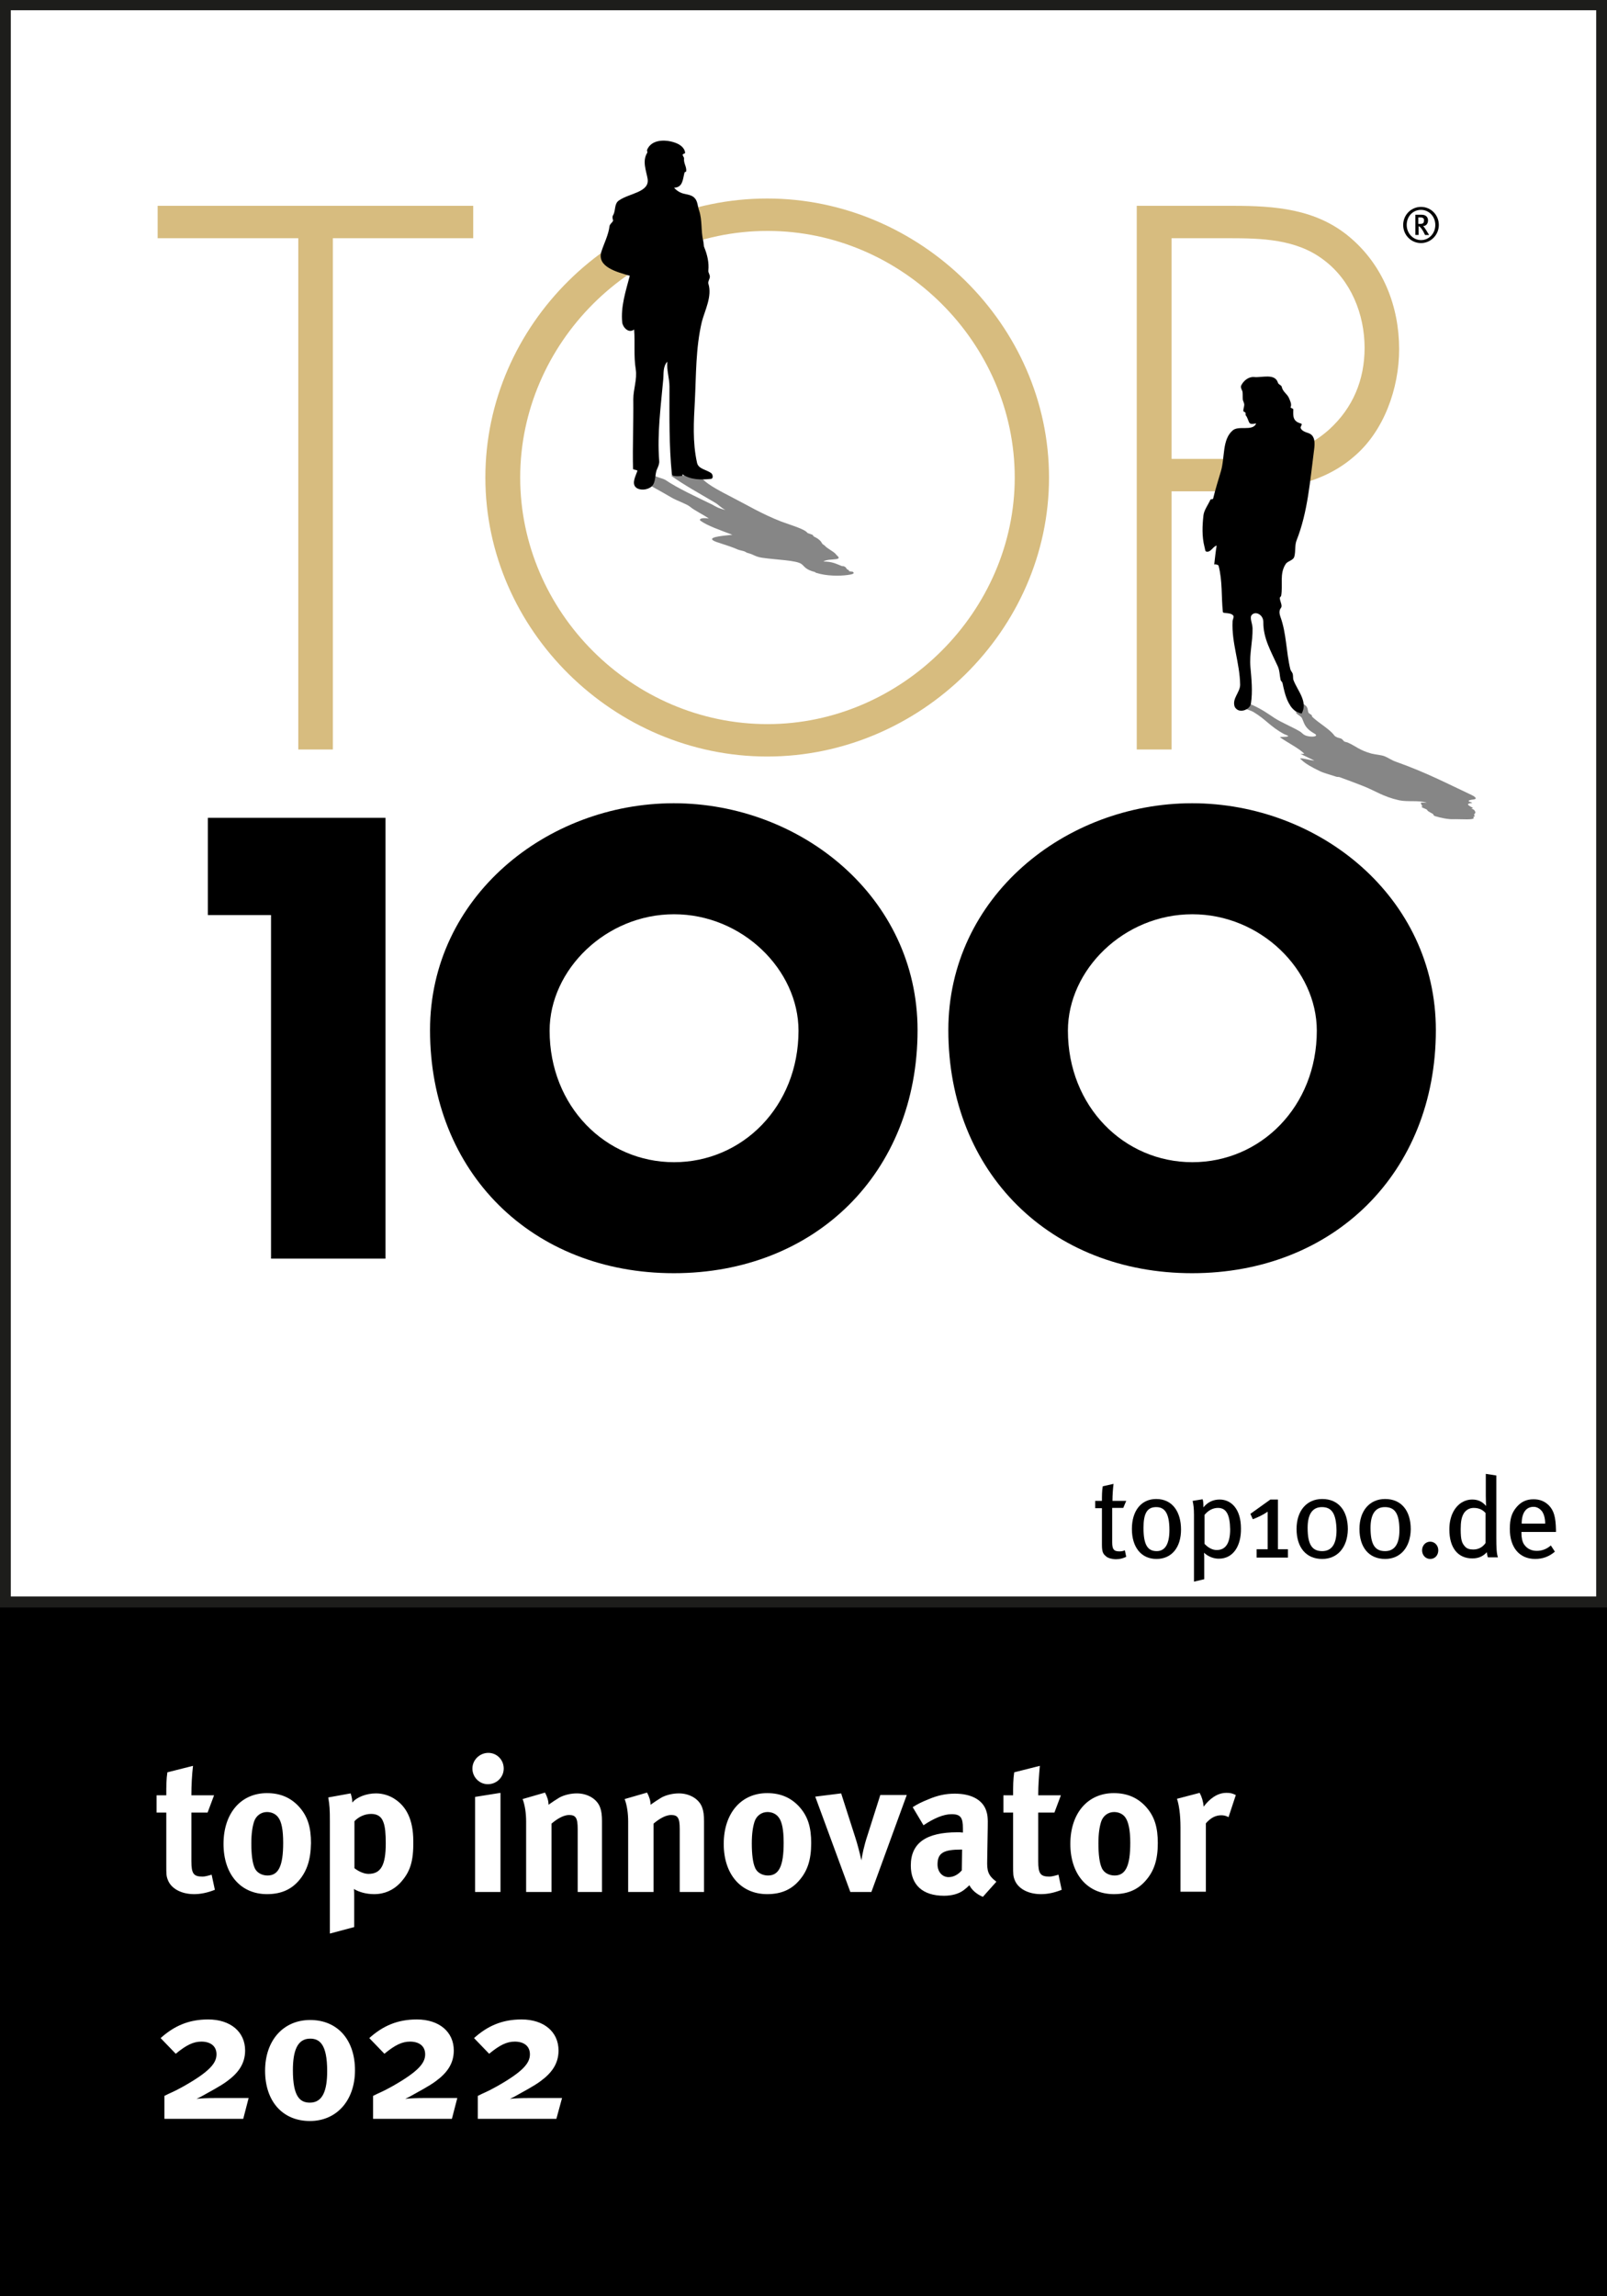
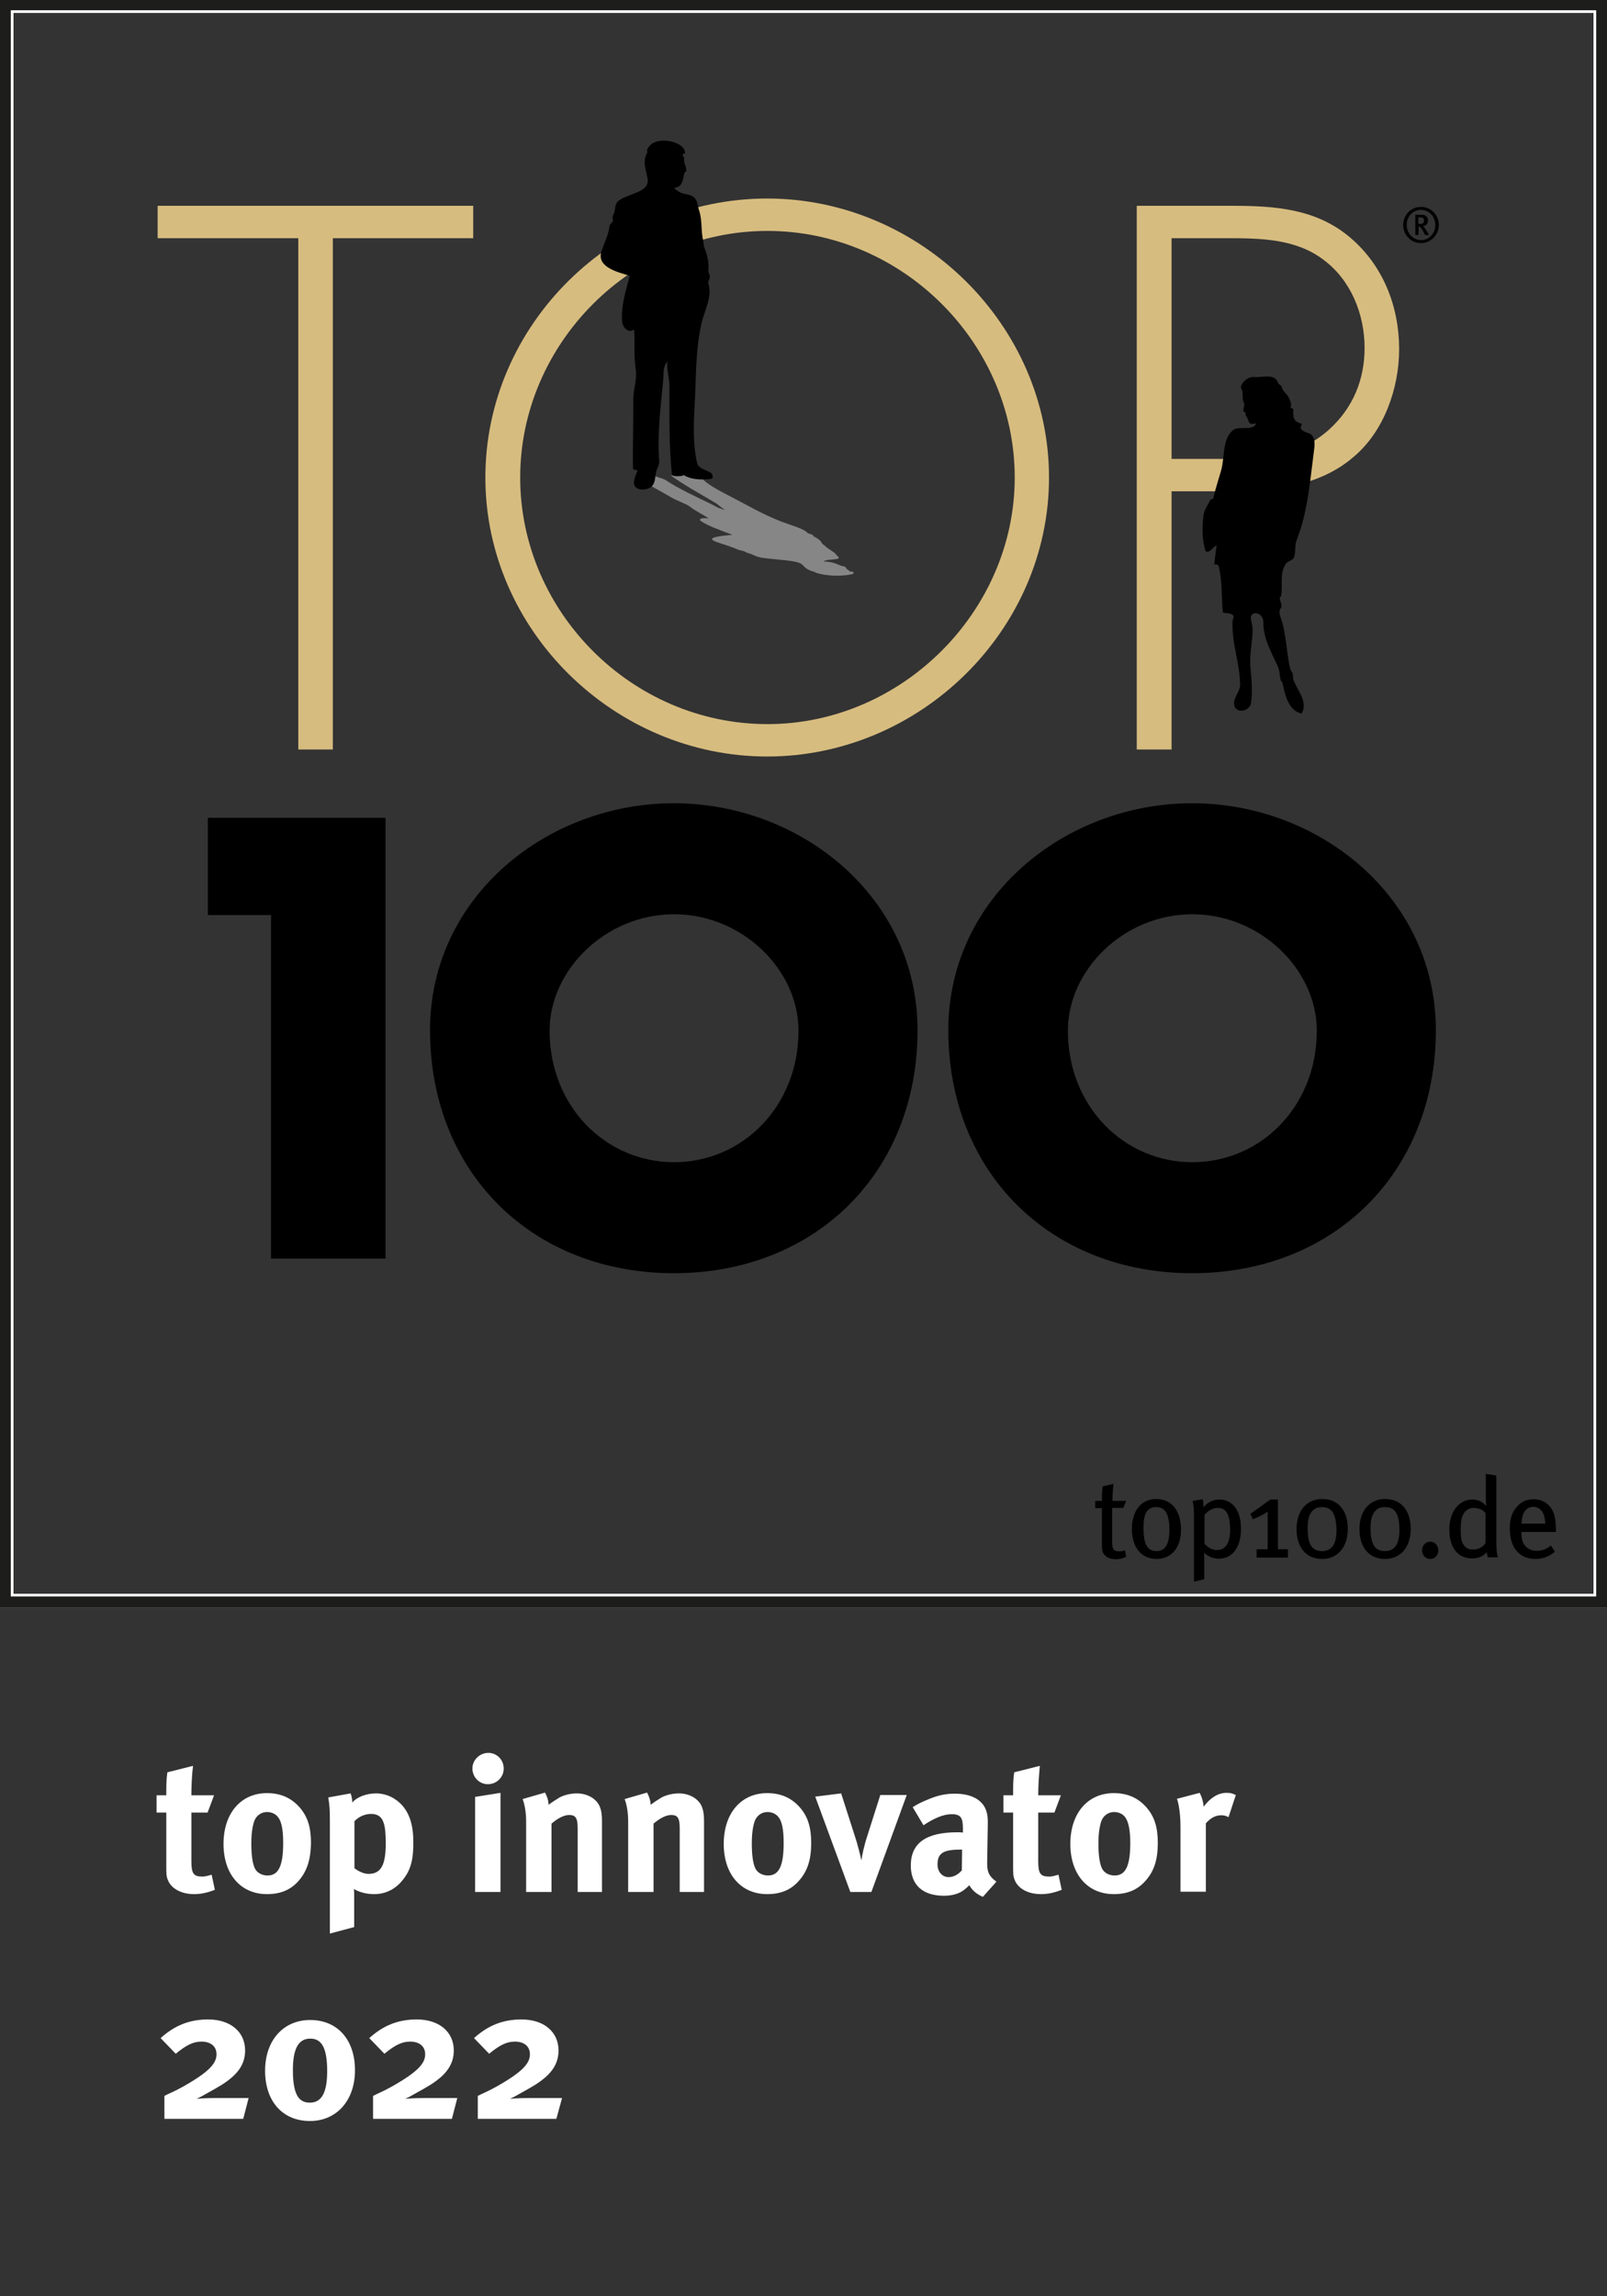
<svg xmlns="http://www.w3.org/2000/svg" version="1.2" baseProfile="tiny" viewBox="0 0 595.3 850.2" overflow="visible" xml:space="preserve">
  <rect x="0" y="0" width="595.3" height="850.2" fill="#333333" stroke="none" />
-   <path fill="#FFF" d="M4 3.8h587.3v587.3H4z" />
  <path d="M0 0v595.1h595.3V0H0zm591.3 591.1H4V3.8h587.3v587.3z" />
  <path fill="#D7BC7F" d="M123.3 277.5h-12.8V88.2H58.4v-12h116.9v12h-52v189.3zM192.7 176.8c0 49.7 41.4 91.3 91.6 91.3 49.9 0 91.6-41.9 91.6-91.3 0-49.7-41.6-91.3-91.6-91.3-50.2 0-91.6 41.7-91.6 91.3zm195.9 0c0 56.6-47.8 103.3-104.4 103.3s-104.4-46.7-104.4-103.3c0-56.6 47.5-103.3 104.4-103.3 56.6 0 104.4 46.8 104.4 103.3zM457.2 169.9c13.1 0 24.8-1.6 35.2-10.9 8.8-8 13.1-18.4 13.1-30.2 0-12.5-5.1-25.1-15.2-32.6-10.1-7.7-23-8-35.2-8H434v81.7h23.2zm-23.3 107.6h-12.8V76.2h35.5c15.7 0 31 1.1 43.5 11.7 12.3 10.4 18.2 25.6 18.2 41.4 0 14.4-5.6 30.4-16.8 39.8-12.3 10.7-29.1 12.8-44.8 12.8H434v95.6h-.1z" />
  <path d="M77 338.8v-36h65.8V466h-42.4V338.8H77zM203.6 381.6c0 28.1 20.8 48.7 46.1 48.7s46.1-20.6 46.1-48.7c0-22.5-20.8-43.1-46.1-43.1s-46.1 20.6-46.1 43.1zm136.3-.2c0 52.8-37.9 90-90.3 90s-90.3-37.2-90.3-90c0-49.3 43.3-84 90.3-84s90.3 34.7 90.3 84zM395.6 381.6c0 28.1 20.8 48.7 46.1 48.7s46.1-20.6 46.1-48.7c0-22.5-20.8-43.1-46.1-43.1-25.4 0-46.1 20.6-46.1 43.1zm136.3-.2c0 52.8-37.9 90-90.3 90s-90.3-37.2-90.3-90c0-49.3 43.3-84 90.3-84s90.3 34.7 90.3 84z" />
  <path fill="#868686" d="M237.1 174.5c5.7-4 .4 2.2-.6 1.9.5.2-1.3.1-1.1.2 4.3 2.6 9.1 5.1 13.5 7.7 1.9 1.1 5.3 2.2 6.7 3.3 1.8 1.5 4.9 2.9 7 4.4-2.9-.5-3.8.3-3.1.8 2.4 1.8 7.3 3.5 11.8 5.2-3.7.4-10.8.9-5.8 2.7 2.7.9 5.7 1.8 7.9 2.8.5.2 1.6.4 2.2.6.7.2.7.5 1.6.7 2 .5 2.5 1.3 5.1 1.7 5.3.8 12.9.9 14.7 2.4 1.1.9 1.4 2 4.9 2.9.2.1.1.2.5.3 3.7 1.2 8.6 1.2 11.5.8 1.6-.2 3-.5 2-1.2-.1-.1-1-.1-1.3-.2-.3-.1.1-.3-.2-.4-1.2-.5-.6-.9-1.7-1.4-.1-.1-.7-.1-.8-.1-2.1-.8-3.5-1.7-6.9-1.7.3-.2.8-.4 1.3-.5 1.2-.3 3.5-.2 4.2-.6.6-.4-.4-1-.7-1.4-.7-1.1-3.3-2.2-4.3-3.4-.2-.2-.8-.5-.9-.7-.4-.8-1.1-1.7-3-2.6-.5-.2-.1-.5-.9-.8-.6-.2-1.5-.5-1.6-.6-.9-1.4-6.5-3-9.7-4.2-7.4-2.9-12.2-5.9-17.9-8.8-4.4-2.3-8.8-4.5-11.1-6.8-.7-.7 2.2-.7 3.2-1.2.4-.1-.2-.6-1.2-.6-3.9-.1-7.7-.1-9.8.5-.1-.1-.3-.2-.3-.2-1.6-.1-3.9-.1-3.6.2 4.6 3.3 10.4 6.5 16 9.8 1.6.9 2.1 1.8 4 2.8-2.7-.6-3.6-1.3-4.9-2-6.2-3-12.7-6-17.3-9.1-.5-.3-1.4-.6-2.4-.9-1.9-.6-2.8-1.4-5.4-1.9" />
  <path d="M227.1 79.7c1.1-1.8.3-4.2 2.2-5.5 3.9-2.7 11.4-3 10.6-8-.5-3-2.1-6.6-.1-9.7.1-.2-.2-.7-.1-1 1.6-3.9 6.6-3.9 10-2.8 1.9.6 3.9 1.8 4.1 3.9 0 .3-.9.3-.9.7 0 .5.6 1 .5 1.4-.2 1.8 1 3 .8 4.7 0 .2-.5.3-.6.4-.7 2.6-.6 5.6-3.9 5.7.6.7 1.4 1.3 2.2 1.7 1.7.9 3.9.6 5.3 2 1.3 1.2 1.2 3.2 1.8 4.8 1.2 3.6.6 7.4 1.5 11.2.2.7.1 1.7.4 2.4 1.1 2.7 1.8 5.6 1.5 8.6-.1.8.8 1.7.5 2.7-.2.7-.7 1.6-.5 2.1 1.5 4.7-1.3 9.9-2.4 14.1-2.3 9.7-2.1 19.6-2.6 29.4-.4 7.5-.9 15.1.8 22.8.5 2.4 3.4 2.5 5.3 3.9.6.5.8 2-.1 2.1-3.7.4-7.5.4-10.6-1.7v.6c-1.5.2-3.8.2-3.9-.5-1.1-10.9-.9-21.8-.9-32.6 0-3-1.1-6.1-.8-9.2-1.7 1.9-1.3 4.4-1.5 6.5-.9 10.1-2.3 20.1-1.5 30.3.1 1-.4 2.1-.8 3-.9 1.9-.3 4.8-2 6.4-1.6 1.4-4.5 1.6-5.9.3-1.5-1.5-.1-4 .6-6 .2-.5-1.6-.4-1.6-.8-.2-8.6.2-17.1.1-25.8 0-3.7 1.5-7.4.9-11.1-.8-5-.2-9.8-.6-14.7-2.1 1.6-4.2-.9-4.4-2.6-.6-5.9 1.3-11.6 2.8-17.3-4.4-1.3-12.4-3.2-10.5-9 1-3.1 2.6-6.1 3-9.4.1-.7.9-1.2 1.3-1.9.1-.3-.5-1.3 0-2.1z" />
-   <path fill="#868686" d="M504.9 291c4.6 1.8 7.5 4 13.4 5.3 3.4.7 7.1-.1 10.2.9.4.1-2.2-.2-2.2.1 0 .3.5.6.3.9 0 .1.4.2.4.3.1.1-.5.1-.4.3.5.4 1.8.7 2.1 1.1.1.1.1.3.3.4.4.3 1.2.7 1.7 1 .5.3.1.6 1 .9 2 .6 4.8 1.2 6.6 1.1 2.6-.1 8.6.5 7.5-.7-.2-.2.7-.3.5-.5-.7-.7.5-.9.2-1.5-.2-.4-.2-.8-1.4-1.2-.3-.1.8-.1.5-.3-1.6-.9-2.9-1.5-.4-1.8.7-.1-.9-.4-1.1-.6-.3-.4.8-.6 1.8-.7 1.9-.3-.1-1.4-1.7-2.1-8.5-4-16.2-8-26.9-11.8-1.8-.6-2.7-1.4-4.4-2.1-1.3-.5-3.3-.6-4.9-1-4.6-1.3-5.6-2.7-8.8-4.1-.2-.1-.9-.2-1.1-.3-.7-.4-.6-1-1.8-1.3-1.4-.3-1.9-.8-2.1-1.1-1.6-2.2-5.7-4.5-8.1-6.8-.2-.2 0-.4-.2-.6-.3-.3-.9-.6-1.1-.8-.8-1.4.6-2.8-4.4-4.3-4.4.3-2 2.4-.2 4 .2.1-.2.3 0 .4.7.6 1.8 1.2 2.1 1.8.9 1.9.9 3.6 4.6 5.7 1.7.9-.3 1.5-2.7.9-1.5-.4-1.7-1.1-2.7-1.7-2.7-1.6-6.8-3.3-9.3-4.9-2.4-1.6-4.6-3.2-8.1-4.8-1.3-.6-4.1-1-5.7-.9-.8 0-1.3.3-1 .6.9 1 5.2 1.8 6.9 2.8 4.7 2.8 6.2 5.4 11.4 8.2.5.2 1.5.6 1.5.7 0 .5-3.4.2-3 .5 2.8 2 6.9 4 8.9 6 .1.1-.6.2-1.4.1 1.7.8 3.3 1.6 5.2 2.5-1.8-.1-3.9-.9-5.2-.8-.3 0 .3.4.5.6 1.4 1.4 4 2.8 6.7 4.1 1.4.7 4.1 1.4 6.2 2.1.2.1 1 0 1.3.2 2.7 1 5.5 2 8.5 3.2z" />
  <path d="M452.3 174.4c1.5-5.2.4-11.6 4.3-15 2.2-2 7.3.4 8.7-2.5.2-.4-1.9.6-2.5-.4-.5-.9-.6-1.8-1.3-2.7-.2-.2 0-.6-.1-.9-.1-.4-.8-.4-.8-.7-.1-1 .6-2.1.2-3-.1-.4-.3-.8-.4-1.1-.1-.9 0-2-.1-2.9-.1-.8-.9-1.6-.5-2.5.9-1.8 2.8-3.3 4.8-3.1 2.8.3 7.7-1.5 8.8 2.1.2.7 1.3.9 1.4 1.5.4 1.9 2.1 2.7 2.7 4.2.4 1 1.1 2.2.6 3.4-.1.3 1 .4 1 .8-.1 2.5-.2 4.4 2.8 5.2.8.2-.2 1.1-.1 1.6.3 1.1 1.8 1.6 3 2 2.5.9 2.3 3.9 2 6.1-1.5 11.4-2.3 23-6.5 33.6-.7 1.8-.3 3.9-.8 5.9-.4 1.6-2.4 1.6-3.2 2.8-2.4 3.6-1 7.7-1.7 11.8-.1.3-.6.6-.5.9.1 1.3 1.1 2.8.4 3.6-.8 1-.5 2.3-.2 3.2 2.3 6.3 2.1 12.9 3.7 19.5.2.7.8 1.2.9 1.8.2.8 0 1.6.3 2.3 1.5 3.9 5.4 7.9 3 12.3-4.9-1-6.2-7-7.1-11.3-.1-.4-.6-.8-.7-1.1-.4-1.8-.3-3.5-1.1-5.2-2.4-5.3-5.4-10.3-5.3-16.3 0-2.7-2.9-4.2-4.3-2.6-.9 1 .3 3.2.3 5 .1 4.7-1.2 9.4-.8 14.1.4 4.6.9 9.1.2 13.7-.3 1.7-2.4 2.9-4.1 2.6-.9-.1-1.8-.9-2-1.7-.8-2.9 2.1-5.1 2.1-7.9-.1-7.9-3.2-15.5-2.8-23.4 0-.7.6-1.6.3-2.1-.9-1.4-3.8-.7-3.9-1.4-.6-5.7-.1-11.5-1.6-17.2-.1-.2-1-.6-1.6-.4.3-2.4.5-4.7.9-7-1.5.4-2.2 2.7-3.9 2.2-.4-.1-.4-1.1-.6-1.7-1-3.9-.8-7.9-.4-11.6.2-2 1.7-3.9 2.6-5.9.1-.2 1-.1 1-.4.9-3.7 1.9-6.8 2.9-10.2zM526.1 80.5h-.7v2.4h.6c.6 0 1-.1 1.2-.3.2-.2.3-.5.3-.9.1-.8-.3-1.2-1.4-1.2zm1.8 6.5-.6-1.2c-.5-.9-.9-1.4-1.3-1.8-.1-.1-.3-.2-.5-.2V87h-1.2v-7.5h2.3c1.7 0 2.4 1 2.4 2.1 0 1.2-.7 2.1-1.9 2.1.3.1.8.9 1.2 1.5l1.1 1.8h-1.5zm-1.5-9.3c-3 0-5.3 2.4-5.3 5.6 0 3.1 2.4 5.6 5.3 5.6 3 0 5.3-2.5 5.3-5.6 0-3.2-2.4-5.6-5.3-5.6zm0 12.3c-3.6 0-6.6-2.9-6.6-6.7 0-3.8 3-6.7 6.6-6.7 3.6 0 6.6 2.9 6.6 6.7 0 3.7-3 6.7-6.6 6.7z" />
  <path fill="none" d="M5 4.8h585.3v585.3H5z" />
  <path fill="#FFF" d="M0 0v595.1h595.3V0H0zm590.3 590.1H5V4.8h585.3v585.3z" />
-   <path d="M0 595.1h595.3v255.1H0z" />
  <g fill="#FFF">
    <path d="M71.9 701.3c-4.8 0-8.5-2.1-9.7-5.2-.6-1.5-.6-2.2-.6-5.5v-19.5H58v-6.4h3.6c0-3.5 0-5.8.4-8.5l9.5-2.4c-.4 3.3-.6 7.2-.6 10.9h8.4l-2.4 6.4h-6v18c0 4.6.8 5.7 4.1 5.7.8 0 1.7-.2 3.4-.7l1.2 5.6c-2.8 1.1-5.3 1.6-7.7 1.6zM110.7 696.3c-2.7 3.1-6.3 5-11.8 5-9.7 0-16.1-7.3-16.1-18.6s6.4-18.8 16.1-18.8c5.1 0 9.1 1.8 12.2 5.4 2.9 3.4 4.1 7.3 4.1 13.1-.1 6.2-1.5 10.4-4.5 13.9zm-7.7-23.5c-.9-1.2-2.4-1.9-4.1-1.9-2.2 0-4.1 1.4-4.8 3.6-.6 1.9-1 4.4-1 8 0 4.1.4 7.2 1.2 9 .8 2 2.9 2.9 4.8 2.9 4.1 0 5.8-3.6 5.8-12.1 0-4.8-.6-7.9-1.9-9.5zM148.2 697.2c-2.5 2.6-5.7 4.1-9.6 4.1-2.8 0-5.5-.7-7.5-1.9.1.8.1 1.9.1 2.9v11.2l-9 2.4v-41.4c0-4.7-.1-6-.6-9l8.3-1.5c.4 1.3.6 2.2.6 3.4 1.6-2 5.2-3.4 8.8-3.4 2.5 0 5.1.8 7.1 2.2 3.9 2.6 6.7 7.2 6.7 15.5.1 7.6-1.2 11.5-4.9 15.5zm-6.2-22.6c-.7-2-2.2-3-4.5-3s-4.6 1-6.2 2.7v17.4c1.3 1 3.3 2.1 5.2 2.1 4.6 0 6.4-3.2 6.4-11.3 0-3.4-.2-6.2-.9-7.9zM180.7 660.6c-3.1 0-5.7-2.6-5.7-5.8s2.7-5.8 5.9-5.8 5.7 2.6 5.7 5.8-2.6 5.8-5.9 5.8zm-4.7 39.9v-35.2l9.4-1.5v36.7H176zM214 700.5v-23.3c0-4.1-.7-5.2-3.2-5.2-1.9 0-4.3 1.3-6.5 3.2v25.3h-9.4v-26c0-3.1-.4-6-1.3-8.4l8.3-2.4c.8 1.5 1.3 3 1.3 4.5 1.4-1 2.6-1.8 4.1-2.7 1.9-1 4.3-1.5 6.4-1.5 4 0 7.5 2.1 8.6 5.2.5 1.3.7 2.9.7 5.1v26.2h-9zM251.8 700.5v-23.3c0-4.1-.7-5.2-3.2-5.2-1.9 0-4.3 1.3-6.5 3.2v25.3h-9.4v-26c0-3.1-.4-6-1.3-8.4l8.3-2.4c.8 1.5 1.3 3 1.3 4.5 1.4-1 2.6-1.8 4.1-2.7 1.9-1 4.3-1.5 6.4-1.5 4 0 7.5 2.1 8.6 5.2.5 1.3.7 2.9.7 5.1v26.2h-9zM296 696.3c-2.7 3.1-6.3 5-11.8 5-9.7 0-16.1-7.3-16.1-18.6s6.4-18.8 16.1-18.8c5.1 0 9.1 1.8 12.2 5.4 2.9 3.4 4.1 7.3 4.1 13.1 0 6.2-1.4 10.4-4.5 13.9zm-7.6-23.5c-.9-1.2-2.4-1.9-4.1-1.9-2.2 0-4.1 1.4-4.8 3.6-.6 1.9-1 4.4-1 8 0 4.1.4 7.2 1.2 9 .8 2 2.9 2.9 4.8 2.9 4.1 0 5.8-3.6 5.8-12.1 0-4.8-.6-7.9-1.9-9.5zM322.8 700.5H315l-13-35.3 9.6-1.2 5.2 16.2c.8 2.4 1.8 6.3 2.3 8.6.3-2.1 1-5.5 2.2-9.1l4.8-15.1h9.8l-13.1 35.9zM364.1 702.3c-2.2-.9-4.1-2.5-5-4.3-.7.7-1.5 1.4-2.2 1.9-1.8 1.3-4.3 2-7.2 2-8 0-12.3-4.1-12.3-11.2 0-8.4 5.8-12.3 17.2-12.3.7 0 1.3 0 2.1.1V677c0-4-.8-5.3-4.2-5.3-3 0-6.5 1.5-10.4 4.1l-4-6.7c1.9-1.2 3.3-1.9 5.8-2.9 3.5-1.5 6.5-2.1 9.8-2.1 6 0 10.2 2.2 11.6 6.2.5 1.5.7 2.6.6 6.4l-.2 12c-.1 3.9.2 5.6 3.4 8l-5 5.6zm-8-17.5c-6.5 0-8.8 1.2-8.8 5.5 0 2.8 1.8 4.7 4.1 4.7 1.8 0 3.5-.9 4.9-2.5l.1-7.7h-.3zM385.6 701.3c-4.8 0-8.5-2.1-9.7-5.2-.6-1.5-.6-2.2-.6-5.5v-19.5h-3.6v-6.4h3.6c0-3.5 0-5.8.4-8.5l9.5-2.4c-.3 3.3-.6 7.2-.6 10.9h8.4l-2.4 6.4h-6v18c0 4.6.8 5.7 4.1 5.7.8 0 1.7-.2 3.4-.7l1.2 5.6c-2.8 1.1-5.2 1.6-7.7 1.6zM424.4 696.3c-2.7 3.1-6.3 5-11.8 5-9.7 0-16.1-7.3-16.1-18.6s6.4-18.8 16.1-18.8c5.1 0 9.1 1.8 12.2 5.4 2.9 3.4 4.1 7.3 4.1 13.1 0 6.2-1.4 10.4-4.5 13.9zm-7.6-23.5c-.9-1.2-2.4-1.9-4.1-1.9-2.2 0-4.1 1.4-4.8 3.6-.6 1.9-1 4.4-1 8 0 4.1.4 7.2 1.2 9 .8 2 2.9 2.9 4.8 2.9 4.1 0 5.8-3.6 5.8-12.1 0-4.8-.7-7.9-1.9-9.5z" />
  </g>
  <path fill="#FFF" d="M455.1 672.8c-.9-.5-1.7-.7-2.7-.7-2.1 0-4 1-5.7 3v25.3h-9.4v-23.9c0-4.8-.6-8.5-1.3-10.5l8.4-2.2c.8 1.5 1.3 3.1 1.5 5.1 2-2.7 4.9-5.1 8.4-5.1 1.4 0 2 .1 3.5.8l-2.7 8.2z" />
  <g fill="#FFF">
    <path d="M90.1 784.5H60.9V776c2.5-1.3 3.1-1.3 7.2-3.6 9.7-5.5 12.1-8.6 12.1-11.8 0-3.1-2.3-4.7-5.6-4.7-3 0-5.6 1.3-9.5 4.5l-5.6-5.8c5-4.5 10.4-6.9 17.6-6.9 8.3 0 13.7 4.6 13.7 11.5 0 5.1-2.8 8.5-6.6 11.3-2.5 1.9-6.8 4.1-9.6 5.7-.4.2-1.1.6-1.8.9 1.5-.2 4.5-.3 6.8-.3h12.5l-2 7.7zM114.8 785.3c-10.2 0-16.6-7.4-16.6-18.6 0-11.3 6.8-18.8 16.7-18.8 10.2 0 16.6 7.4 16.6 18.6s-6.8 18.8-16.7 18.8zm.1-30.5c-4.8 0-6.4 4.6-6.4 11.7 0 9.9 2.7 12 6.3 12 4.8 0 6.4-4.6 6.4-11.7 0-9.9-2.8-12-6.3-12zM167.4 784.5h-29.2V776c2.5-1.3 3.1-1.3 7.2-3.6 9.7-5.5 12.1-8.6 12.1-11.8 0-3.1-2.3-4.7-5.6-4.7-3 0-5.6 1.3-9.5 4.5l-5.6-5.8c5-4.5 10.4-6.9 17.6-6.9 8.3 0 13.7 4.6 13.7 11.5 0 5.1-2.8 8.5-6.6 11.3-2.5 1.9-6.8 4.1-9.6 5.7-.4.2-1.1.6-1.8.9 1.5-.2 4.5-.3 6.8-.3h12.5l-2 7.7zM206.1 784.5H177V776c2.5-1.3 3.1-1.3 7.2-3.6 9.7-5.5 12.1-8.6 12.1-11.8 0-3.1-2.3-4.7-5.6-4.7-3 0-5.6 1.3-9.5 4.5l-5.6-5.8c5-4.5 10.4-6.9 17.6-6.9 8.3 0 13.7 4.6 13.7 11.5 0 5.1-2.8 8.5-6.6 11.3-2.5 1.9-6.8 4.1-9.6 5.7-.4.2-1.1.6-1.8.9 1.5-.2 4.5-.3 6.8-.3h12.5l-2.1 7.7z" />
  </g>
  <path fill="none" d="M4 3.8h587.3v587.3H4z" />
  <path fill="#1D1D1B" d="M0 595.1h595.3V0H0v595.1zM4 3.8h587.3v587.3H4V3.8z" />
  <g>
    <path d="M416.1 558.3H412V571c0 2.6.6 3.4 2.7 3.4.7 0 1.3-.1 2-.4l.5 2.4c-1.2.6-2.4.9-3.8.9s-2.9-.4-3.6-1c-.9-.8-1.6-1.2-1.6-4.3v-13.6h-2.5v-2.7h2.5c0-1.6 0-3.8.3-5.4l4-.9c-.2 1.5-.4 4.2-.4 6.3h5.1l-1.1 2.6zM428.4 577.2c-5.6 0-9.1-4.3-9.1-11.1s3.5-11.1 9-11.1c6.2 0 9.2 5 9.2 11.3 0 6.7-3.5 10.9-9.1 10.9zm-.1-19.2c-3.4 0-4.7 2.4-4.7 7.7 0 6.4 1.6 8.6 4.9 8.6 2.9 0 4.7-2.3 4.7-7.8 0-6.5-1.9-8.5-4.9-8.5zM451.5 577.1c-1.9 0-3.8-.7-5.5-2.2.1.7.1 1.6.1 2.4v7.4l-3.8.9v-24.7c0-2.5-.2-3.8-.5-5.2l3.7-.6c.2.6.3 1.3.3 3 1.6-2 3.7-2.9 6-2.9 4.3 0 7.9 3.5 7.9 10.7.1 6.4-2.8 11.2-8.2 11.2zm-.3-18.8c-1.9 0-3.6.9-5 2.6v10.7c1.3 1.4 2.9 2.3 4.5 2.3 3.4 0 5-2.6 5-7.7-.1-5-1.2-7.9-4.5-7.9zM465.5 576.7v-3.1h4.1v-13.9c-1.9 1.3-3.7 2.1-5.5 2.8l-.9-2 7.4-5.3h2.8v18.4h3.7v3.1h-11.6z" />
  </g>
  <g>
    <path d="M489.8 577.2c-6 0-9.5-4.3-9.5-11.1s3.8-11.1 9.5-11.1c6 0 9.5 4.3 9.5 11.2-.1 6.8-3.9 11-9.5 11zm-.1-19.2c-3.5 0-5.3 2.6-5.3 7.7 0 6.4 1.8 8.6 5.4 8.6 3.5 0 5.3-2.6 5.3-7.7-.1-6.4-1.9-8.6-5.4-8.6zM513.1 577.2c-6 0-9.5-4.3-9.5-11.1s3.8-11.1 9.5-11.1c6 0 9.5 4.3 9.5 11.2-.1 6.8-3.9 11-9.5 11zM513 558c-3.5 0-5.3 2.6-5.3 7.7 0 6.4 1.8 8.6 5.4 8.6 3.5 0 5.3-2.6 5.3-7.7 0-6.4-1.8-8.6-5.4-8.6z" />
  </g>
  <g>
    <path d="M529.8 577.2c-1.7 0-3-1.4-3-3.2s1.3-3.2 3-3.2 3 1.4 3 3.2-1.2 3.2-3 3.2zM551.2 576.7c-.2-.6-.3-.9-.4-2-1.5 1.6-3.2 2.3-5.4 2.3-5.4 0-8.5-4-8.5-10.7 0-4.5 1.6-8 4.4-9.9 1.3-.8 2.6-1.2 4.1-1.2 2 0 3.7.7 5.1 2.4 0-.6-.1-2.3-.1-3.7v-8.2l3.9.6v23.2c0 3.4.1 5.8.6 7.1h-3.7zm-.8-16.4c-1.1-1.3-2.5-2-4.5-2-1.6 0-2.9.8-3.7 2.1-.8 1.4-1.1 3.1-1.1 5.8 0 4.1.5 5.2 1.6 6.4.7.8 1.7 1.1 3.1 1.1 2.2 0 3.7-1.2 4.5-2.4v-11z" />
  </g>
  <g>
    <path d="M563.6 567v.5c0 1.8.3 3.2.9 4.2 1.1 1.7 2.8 2.5 4.8 2.5s3.7-.7 5.2-2l1.5 2.3c-2.1 1.8-4.5 2.7-7.3 2.7-5.8 0-9.4-4.2-9.4-11.1 0-3.7.7-6 2.5-8.1 1.7-2 3.7-2.9 6.3-2.9 2.4 0 4.2.8 5.7 2.3 1.8 1.9 2.5 4.2 2.6 9.1v.7h-12.8zm7.5-7.6c-.7-.8-1.7-1.5-3-1.5-2.9 0-4.4 2.4-4.4 6.2h8.7c0-2-.5-3.7-1.3-4.7z" />
  </g>
</svg>